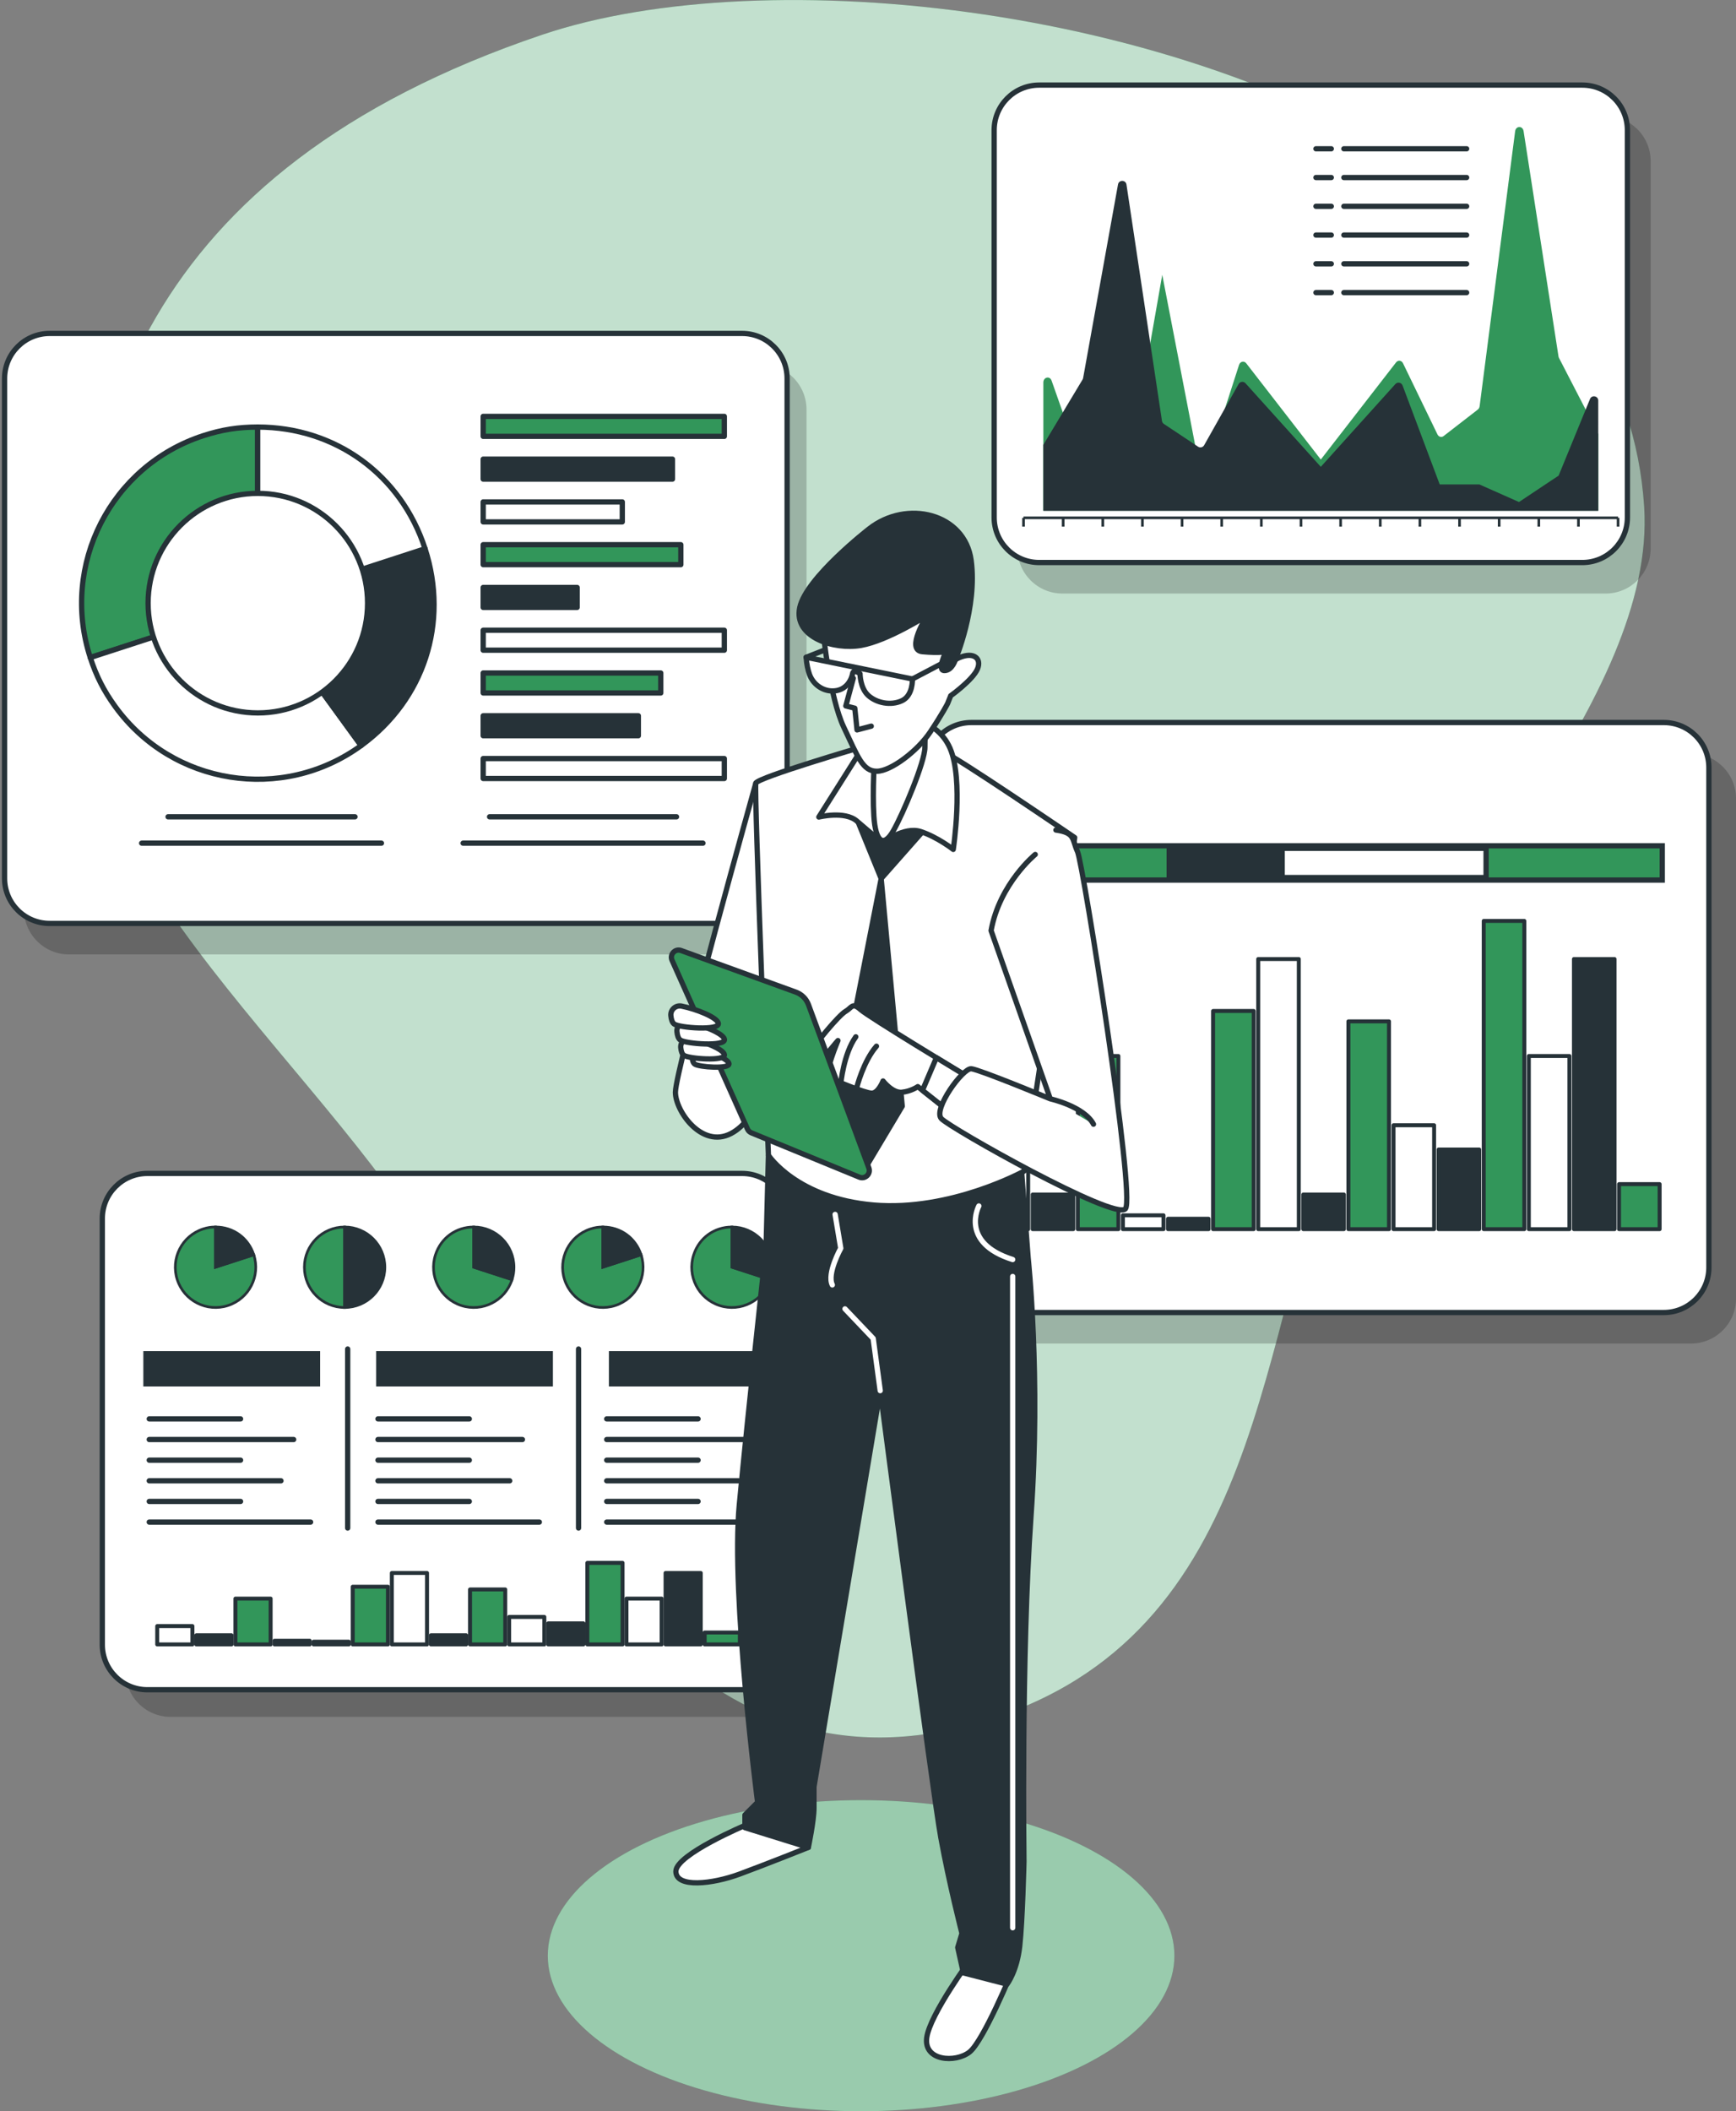
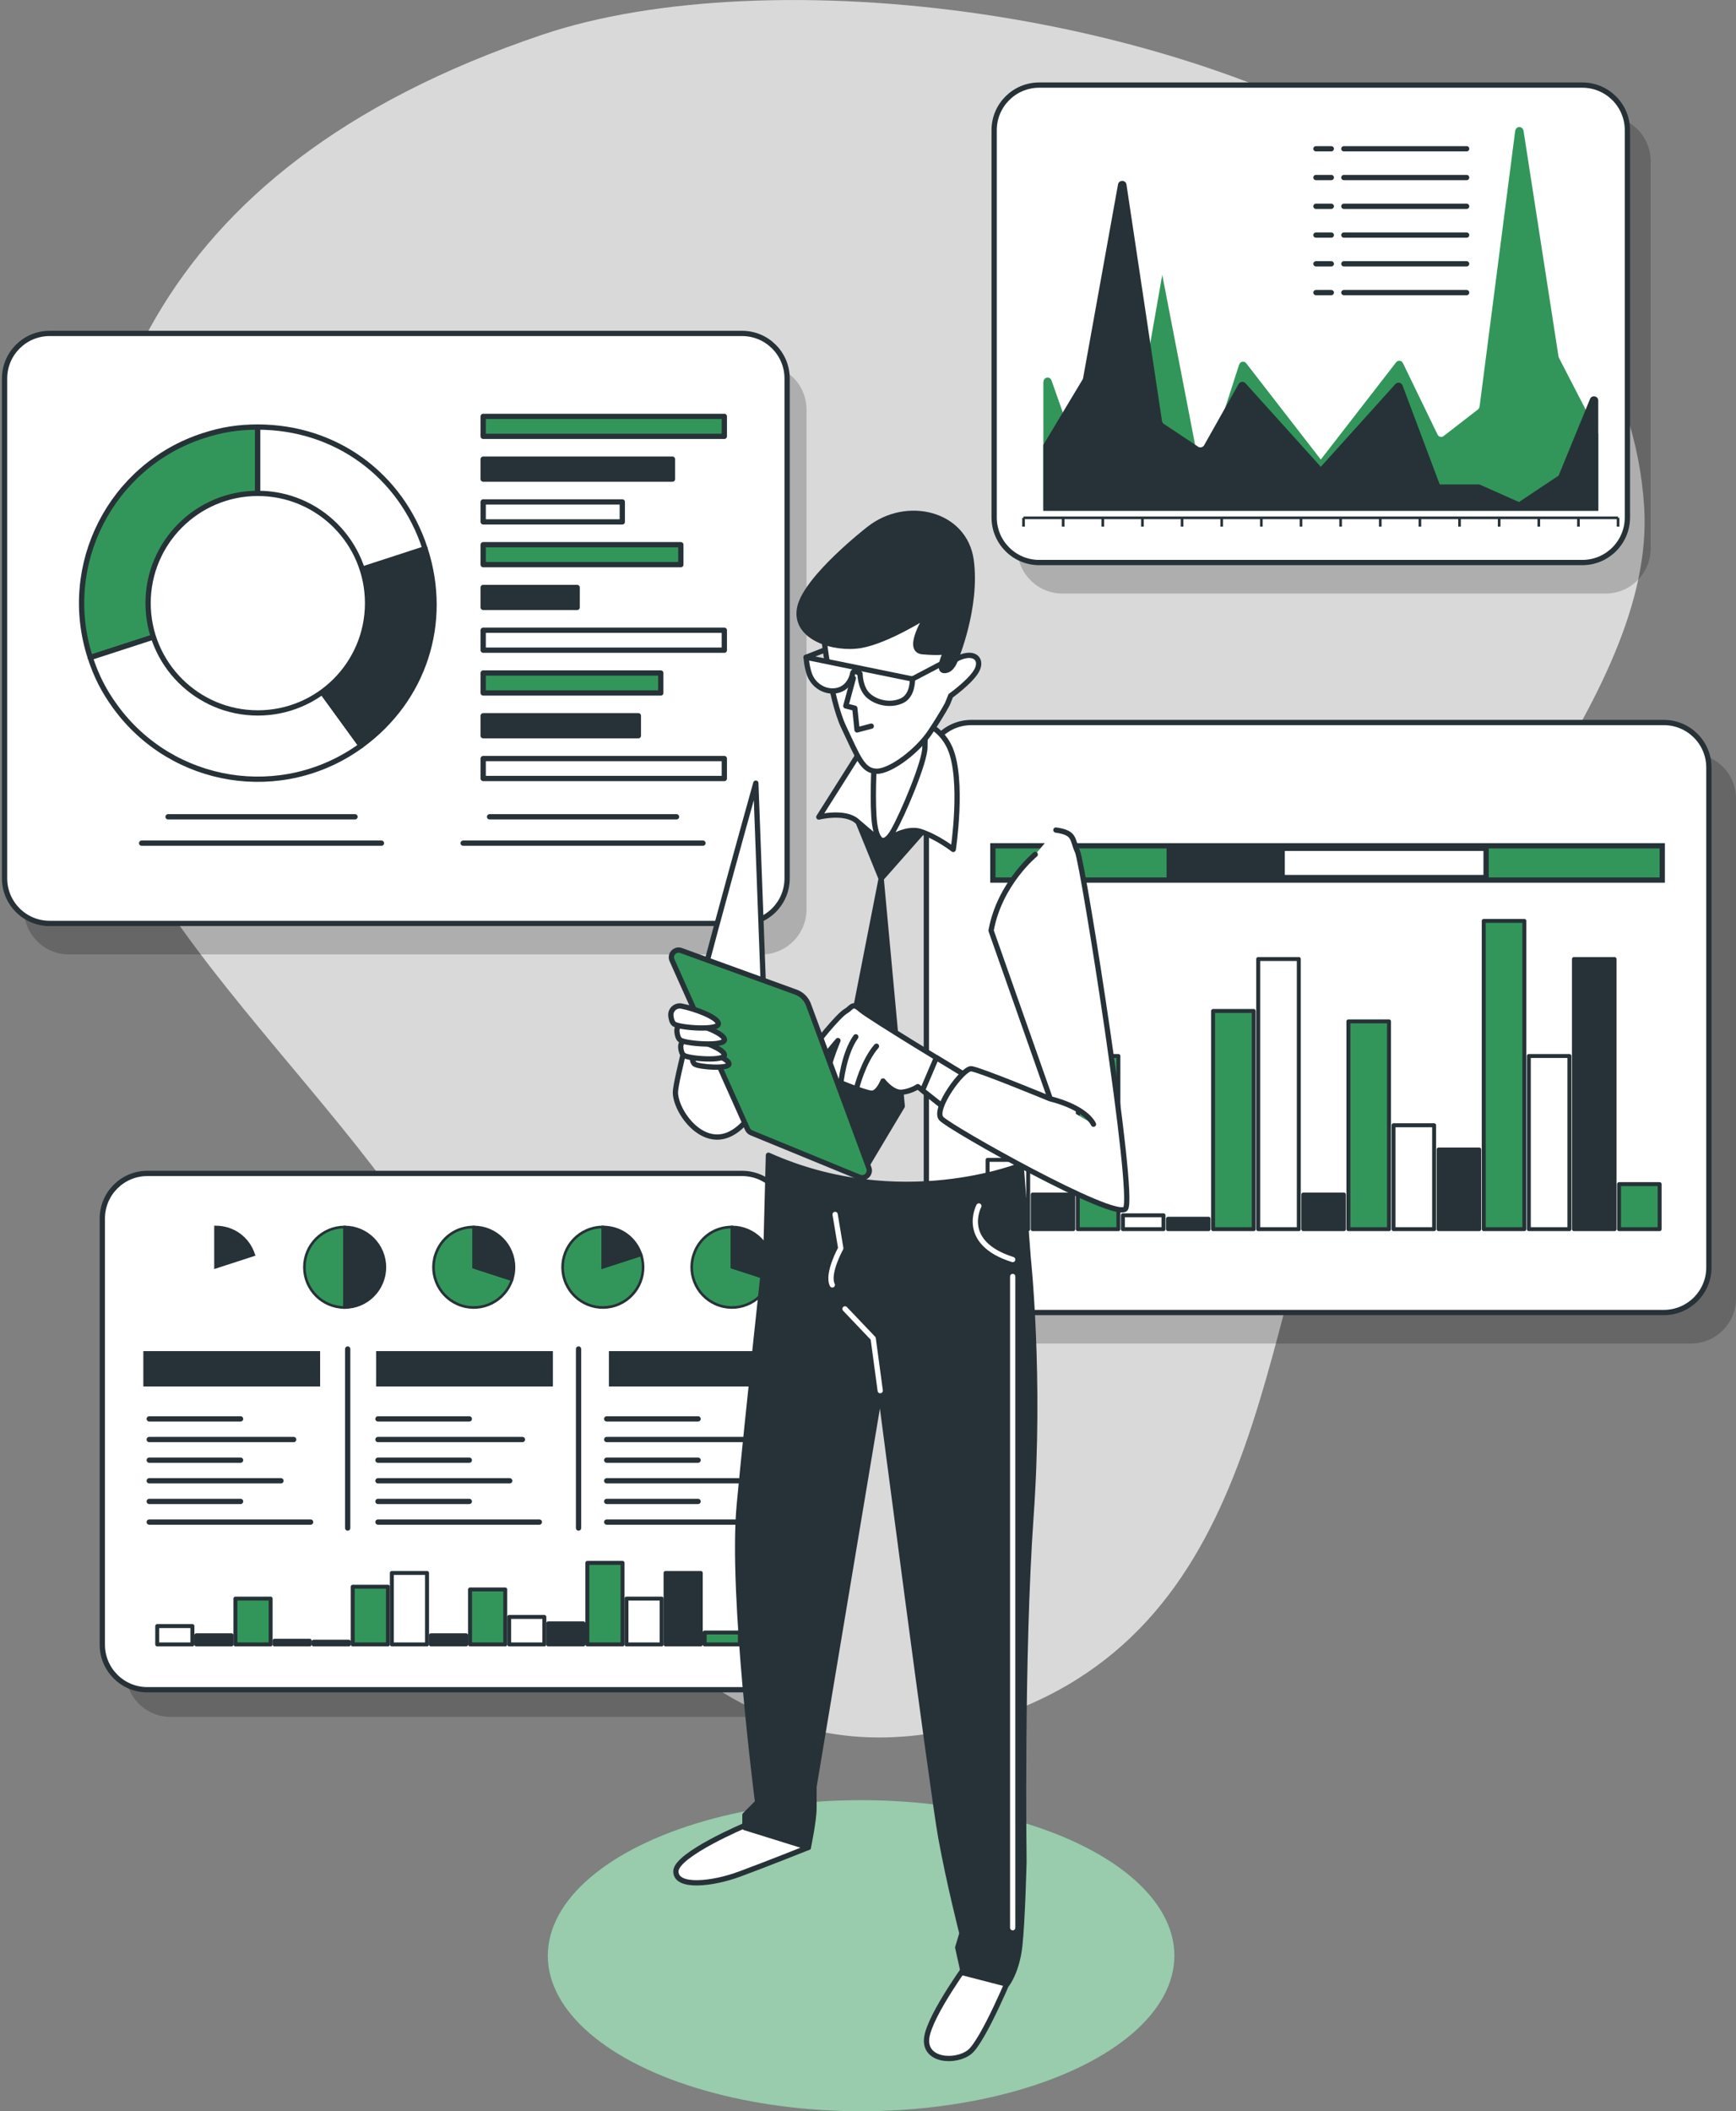
<svg xmlns="http://www.w3.org/2000/svg" id="SvgjsSvg2296" version="1.1" viewBox="48.46 27.41 189.71 230.64">
  <rect x="48.46" y="27.41" width="189.71" height="230.64" fill="#808080" stroke="none" />
  <defs id="SvgjsDefs2297" />
  <g id="SvgjsG2298">
    <svg enable-background="new 0 0 500 500" viewBox="0 0 500 500" width="288" height="288">
-       <path fill="#32965a" d="M358.816,83.035c-47.757-34.332-129.284-43.201-171.788-28.867    c-76.732,25.877-89.05,76.172-88.196,121.133c0.854,44.96,58.454,83.567,73.793,122.87c15.339,39.303,43.477,92.127,97.804,75.945    c54.327-16.181,51.999-74.677,68.459-114.179c16.46-39.502,59.508-80.004,57.176-116.262    C394.435,118.358,379.924,98.21,358.816,83.035z" class="colorc6ff00 svgShape" />
      <path fill="#ffffff" d="M358.816,83.035c-47.757-34.332-129.284-43.201-171.788-28.867    c-76.732,25.877-89.05,76.172-88.196,121.133c0.854,44.96,58.454,83.567,73.793,122.87c15.339,39.303,43.477,92.127,97.804,75.945    c54.327-16.181,51.999-74.677,68.459-114.179c16.46-39.502,59.508-80.004,57.176-116.262    C394.435,118.358,379.924,98.21,358.816,83.035z" opacity=".7" class="colorfff svgShape" />
      <path d="M228.596,228.606H97.226c-4.721,0-8.548-3.827-8.548-8.548v-94.802c0-4.721,3.827-8.548,8.548-8.548    h131.37c4.721,0,8.548,3.827,8.548,8.548v94.802C237.144,224.779,233.317,228.606,228.596,228.606z" opacity=".2" />
      <path fill="#ffffff" stroke="#263238" stroke-linecap="round" stroke-linejoin="round" stroke-miterlimit="10" d="M224.918,222.722    H93.548c-4.721,0-8.548-3.827-8.548-8.548v-94.802c0-4.721,3.827-8.548,8.548-8.548h131.37c4.721,0,8.548,3.827,8.548,8.548    v94.802C233.466,218.895,229.639,222.722,224.918,222.722z" class="colorfff svgShape colorStroke263238 svgStroke" />
      <path fill="#32965a" stroke="#263238" stroke-linecap="round" stroke-linejoin="round" stroke-miterlimit="10" d="        M133.016,161.978l-31.76,10.319c-5.699-17.541,3.9-36.38,21.441-42.08c3.508-1.14,6.631-1.634,10.319-1.634V161.978z" class="colorc6ff00 svgShape colorStroke263238 svgStroke" />
      <path fill="#ffffff" stroke="#263238" stroke-linecap="round" stroke-linejoin="round" stroke-miterlimit="10" d="        M133.016,161.978l19.629,27.017c-14.921,10.841-35.805,7.533-46.646-7.388c-2.168-2.984-3.604-5.801-4.743-9.309        L133.016,161.978z" class="colorfff svgShape colorStroke263238 svgStroke" />
      <path fill="#263238" stroke="#263238" stroke-linecap="round" stroke-linejoin="round" stroke-miterlimit="10" d="        M133.016,161.978l31.76-10.32c4.559,14.033-0.195,28.664-12.131,37.336L133.016,161.978z" class="color263238 svgShape colorStroke263238 svgStroke" />
      <path fill="#ffffff" stroke="#263238" stroke-linecap="round" stroke-linejoin="round" stroke-miterlimit="10" d="        M133.016,161.978v-33.395c14.755,0,27.201,9.043,31.76,23.075L133.016,161.978z" class="colorfff svgShape colorStroke263238 svgStroke" />
      <circle cx="133.048" cy="161.979" r="20.82" fill="#ffffff" stroke="#263238" stroke-linecap="round" stroke-linejoin="round" stroke-miterlimit="10" class="colorfff svgShape colorStroke263238 svgStroke" />
      <g>
        <rect width="45.749" height="3.785" x="175.804" y="126.558" fill="#32965a" stroke="#263238" stroke-linecap="round" stroke-linejoin="round" stroke-miterlimit="10" class="colorc6ff00 svgShape colorStroke263238 svgStroke" />
        <rect width="35.911" height="3.785" x="175.804" y="134.669" fill="#263238" stroke="#263238" stroke-linecap="round" stroke-linejoin="round" stroke-miterlimit="10" class="color263238 svgShape colorStroke263238 svgStroke" />
        <rect width="26.391" height="3.785" x="175.804" y="142.781" fill="#ffffff" stroke="#263238" stroke-linecap="round" stroke-linejoin="round" stroke-miterlimit="10" class="colorfff svgShape colorStroke263238 svgStroke" />
        <rect width="37.498" height="3.785" x="175.804" y="150.893" fill="#32965a" stroke="#263238" stroke-linecap="round" stroke-linejoin="round" stroke-miterlimit="10" class="colorc6ff00 svgShape colorStroke263238 svgStroke" />
        <rect width="17.823" height="3.785" x="175.804" y="159.004" fill="#263238" stroke="#263238" stroke-linecap="round" stroke-linejoin="round" stroke-miterlimit="10" class="color263238 svgShape colorStroke263238 svgStroke" />
        <rect width="45.749" height="3.786" x="175.804" y="167.116" fill="#ffffff" stroke="#263238" stroke-linecap="round" stroke-linejoin="round" stroke-miterlimit="10" class="colorfff svgShape colorStroke263238 svgStroke" />
        <rect width="33.69" height="3.786" x="175.804" y="175.227" fill="#32965a" stroke="#263238" stroke-linecap="round" stroke-linejoin="round" stroke-miterlimit="10" class="colorc6ff00 svgShape colorStroke263238 svgStroke" />
        <rect width="29.44" height="3.785" x="175.804" y="183.339" fill="#263238" stroke="#263238" stroke-linecap="round" stroke-linejoin="round" stroke-miterlimit="10" class="color263238 svgShape colorStroke263238 svgStroke" />
        <rect width="45.749" height="3.785" x="175.804" y="191.451" fill="#ffffff" stroke="#263238" stroke-linecap="round" stroke-linejoin="round" stroke-miterlimit="10" class="colorfff svgShape colorStroke263238 svgStroke" />
      </g>
      <g>
        <line x1="116.016" x2="151.484" y1="202.5" y2="202.5" fill="none" stroke="#263238" stroke-linecap="round" stroke-linejoin="round" stroke-miterlimit="10" class="colorStroke263238 svgStroke" />
        <line x1="111" x2="156.5" y1="207.5" y2="207.5" fill="none" stroke="#263238" stroke-linecap="round" stroke-linejoin="round" stroke-miterlimit="10" class="colorStroke263238 svgStroke" />
      </g>
      <g>
        <line x1="177.016" x2="212.484" y1="202.5" y2="202.5" fill="none" stroke="#263238" stroke-linecap="round" stroke-linejoin="round" stroke-miterlimit="10" class="colorStroke263238 svgStroke" />
        <line x1="172" x2="217.5" y1="207.5" y2="207.5" fill="none" stroke="#263238" stroke-linecap="round" stroke-linejoin="round" stroke-miterlimit="10" class="colorStroke263238 svgStroke" />
      </g>
      <g>
        <path d="M229.331,373.207H116.504c-4.721,0-8.548-3.827-8.548-8.548v-80.826    c0-4.721,3.827-8.548,8.548-8.548h112.827c4.721,0,8.548,3.827,8.548,8.548v80.826    C237.879,369.38,234.052,373.207,229.331,373.207z" opacity=".2" />
        <path fill="#ffffff" stroke="#263238" stroke-linecap="round" stroke-linejoin="round" stroke-miterlimit="10" d="M224.918,368.059    H112.091c-4.721,0-8.548-3.827-8.548-8.548v-80.826c0-4.721,3.827-8.548,8.548-8.548h112.827c4.721,0,8.548,3.827,8.548,8.548    v80.826C233.466,364.232,229.639,368.059,224.918,368.059z" class="colorfff svgShape colorStroke263238 svgStroke" />
        <line x1="112.444" x2="129.774" y1="316.692" y2="316.692" fill="none" stroke="#263238" stroke-linecap="round" stroke-linejoin="round" stroke-miterlimit="10" class="colorStroke263238 svgStroke" />
        <line x1="112.444" x2="139.849" y1="320.605" y2="320.605" fill="none" stroke="#263238" stroke-linecap="round" stroke-linejoin="round" stroke-miterlimit="10" class="colorStroke263238 svgStroke" />
        <line x1="112.444" x2="129.774" y1="324.519" y2="324.519" fill="none" stroke="#263238" stroke-linecap="round" stroke-linejoin="round" stroke-miterlimit="10" class="colorStroke263238 svgStroke" />
        <line x1="112.444" x2="137.438" y1="328.432" y2="328.432" fill="none" stroke="#263238" stroke-linecap="round" stroke-linejoin="round" stroke-miterlimit="10" class="colorStroke263238 svgStroke" />
        <line x1="112.444" x2="129.774" y1="332.345" y2="332.345" fill="none" stroke="#263238" stroke-linecap="round" stroke-linejoin="round" stroke-miterlimit="10" class="colorStroke263238 svgStroke" />
        <line x1="112.444" x2="143.063" y1="336.259" y2="336.259" fill="none" stroke="#263238" stroke-linecap="round" stroke-linejoin="round" stroke-miterlimit="10" class="colorStroke263238 svgStroke" />
        <line x1="155.841" x2="173.172" y1="316.692" y2="316.692" fill="none" stroke="#263238" stroke-linecap="round" stroke-linejoin="round" stroke-miterlimit="10" class="colorStroke263238 svgStroke" />
        <line x1="155.841" x2="183.247" y1="320.605" y2="320.605" fill="none" stroke="#263238" stroke-linecap="round" stroke-linejoin="round" stroke-miterlimit="10" class="colorStroke263238 svgStroke" />
        <line x1="155.841" x2="173.172" y1="324.519" y2="324.519" fill="none" stroke="#263238" stroke-linecap="round" stroke-linejoin="round" stroke-miterlimit="10" class="colorStroke263238 svgStroke" />
        <line x1="155.841" x2="180.836" y1="328.432" y2="328.432" fill="none" stroke="#263238" stroke-linecap="round" stroke-linejoin="round" stroke-miterlimit="10" class="colorStroke263238 svgStroke" />
        <line x1="155.841" x2="173.172" y1="332.345" y2="332.345" fill="none" stroke="#263238" stroke-linecap="round" stroke-linejoin="round" stroke-miterlimit="10" class="colorStroke263238 svgStroke" />
        <line x1="155.841" x2="186.461" y1="336.259" y2="336.259" fill="none" stroke="#263238" stroke-linecap="round" stroke-linejoin="round" stroke-miterlimit="10" class="colorStroke263238 svgStroke" />
        <g>
          <line x1="199.239" x2="216.569" y1="316.692" y2="316.692" fill="none" stroke="#263238" stroke-linecap="round" stroke-linejoin="round" stroke-miterlimit="10" class="colorStroke263238 svgStroke" />
          <line x1="199.239" x2="226.645" y1="320.605" y2="320.605" fill="none" stroke="#263238" stroke-linecap="round" stroke-linejoin="round" stroke-miterlimit="10" class="colorStroke263238 svgStroke" />
          <line x1="199.239" x2="216.569" y1="324.519" y2="324.519" fill="none" stroke="#263238" stroke-linecap="round" stroke-linejoin="round" stroke-miterlimit="10" class="colorStroke263238 svgStroke" />
          <line x1="199.239" x2="224.233" y1="328.432" y2="328.432" fill="none" stroke="#263238" stroke-linecap="round" stroke-linejoin="round" stroke-miterlimit="10" class="colorStroke263238 svgStroke" />
          <line x1="199.239" x2="216.569" y1="332.345" y2="332.345" fill="none" stroke="#263238" stroke-linecap="round" stroke-linejoin="round" stroke-miterlimit="10" class="colorStroke263238 svgStroke" />
          <line x1="199.239" x2="229.859" y1="336.259" y2="336.259" fill="none" stroke="#263238" stroke-linecap="round" stroke-linejoin="round" stroke-miterlimit="10" class="colorStroke263238 svgStroke" />
        </g>
        <rect width="33.542" height="6.708" x="111.326" y="303.835" fill="#263238" class="color263238 svgShape" />
        <rect width="33.542" height="6.708" x="155.489" y="303.835" fill="#263238" class="color263238 svgShape" />
        <rect width="33.542" height="6.708" x="199.653" y="303.835" fill="#263238" class="color263238 svgShape" />
        <line x1="150.095" x2="150.095" y1="303.438" y2="337.392" fill="none" stroke="#263238" stroke-linecap="round" stroke-linejoin="round" stroke-miterlimit="10" class="colorStroke263238 svgStroke" />
        <line x1="193.895" x2="193.895" y1="303.438" y2="337.392" fill="none" stroke="#263238" stroke-linecap="round" stroke-linejoin="round" stroke-miterlimit="10" class="colorStroke263238 svgStroke" />
        <g>
-           <path fill="#32965a" stroke="#263238" stroke-miterlimit="10" stroke-width=".5" d="M125.022,287.93l7.26-2.359       c1.303,4.01-0.891,8.316-4.901,9.619c-4.009,1.303-8.316-0.892-9.619-4.901c-1.303-4.01,0.891-8.316,4.901-9.619       c0.802-0.26,1.516-0.374,2.359-0.374V287.93z" class="colorc6ff00 svgShape colorStroke263238 svgStroke" />
          <path fill="#263238" stroke="#263238" stroke-miterlimit="10" stroke-width=".5" d="M125.022,287.93v-7.634       c3.373,0,6.218,2.067,7.26,5.275L125.022,287.93z" class="color263238 svgShape colorStroke263238 svgStroke" />
        </g>
        <g>
          <path fill="#32965a" stroke="#263238" stroke-miterlimit="10" stroke-width=".5" d="M198.505,287.93l7.26-2.359       c1.303,4.01-0.891,8.316-4.901,9.619s-8.316-0.892-9.619-4.901c-1.303-4.01,0.891-8.316,4.901-9.619       c0.802-0.26,1.516-0.374,2.359-0.374V287.93z" class="colorc6ff00 svgShape colorStroke263238 svgStroke" />
          <path fill="#263238" stroke="#263238" stroke-miterlimit="10" stroke-width=".5" d="M198.505,287.93v-7.634       c3.373,0,6.218,2.067,7.26,5.275L198.505,287.93z" class="color263238 svgShape colorStroke263238 svgStroke" />
        </g>
        <g>
          <path fill="#32965a" stroke="#263238" stroke-miterlimit="10" stroke-width=".5" d="M149.516,287.93v7.633       c-4.216,0-7.634-3.418-7.634-7.633c0-4.216,3.418-7.634,7.634-7.634l0,0V287.93z" class="colorc6ff00 svgShape colorStroke263238 svgStroke" />
          <path fill="#263238" stroke="#263238" stroke-miterlimit="10" stroke-width=".5" d="M149.516,287.93v-7.634       c4.216,0,7.633,3.418,7.633,7.634c0,4.216-3.418,7.633-7.633,7.633l0,0V287.93z" class="color263238 svgShape colorStroke263238 svgStroke" />
        </g>
        <g>
          <path fill="#32965a" stroke="#263238" stroke-miterlimit="10" stroke-width=".5" d="M174.011,287.93l7.26,2.359       c-1.303,4.009-5.609,6.204-9.619,4.901c-4.01-1.303-6.204-5.609-4.901-9.619c1.042-3.208,3.887-5.275,7.26-5.275V287.93z" class="colorc6ff00 svgShape colorStroke263238 svgStroke" />
          <path fill="#263238" stroke="#263238" stroke-miterlimit="10" stroke-width=".5" d="M174.011,287.93v-7.634       c4.216,0,7.634,3.418,7.634,7.634c0,0.843-0.113,1.557-0.374,2.359L174.011,287.93z" class="color263238 svgShape colorStroke263238 svgStroke" />
        </g>
        <g>
          <path fill="#32965a" stroke="#263238" stroke-miterlimit="10" stroke-width=".5" d="M223,287.93l7.26,2.359       c-1.303,4.009-5.609,6.204-9.619,4.901s-6.204-5.609-4.901-9.619c1.042-3.208,3.887-5.275,7.26-5.275V287.93z" class="colorc6ff00 svgShape colorStroke263238 svgStroke" />
          <path fill="#263238" stroke="#263238" stroke-miterlimit="10" stroke-width=".5" d="M223,287.93v-7.634       c4.216,0,7.634,3.418,7.634,7.634c0,0.843-0.113,1.557-0.374,2.359L223,287.93z" class="color263238 svgShape colorStroke263238 svgStroke" />
        </g>
        <g>
          <rect width="6.677" height="2.259" x="217.823" y="357.205" fill="#32965a" stroke="#263238" stroke-linecap="round" stroke-linejoin="round" stroke-miterlimit="10" stroke-width=".75" class="colorc6ff00 svgShape colorStroke263238 svgStroke" />
          <rect width="6.677" height="13.552" x="210.404" y="345.911" fill="#263238" stroke="#263238" stroke-linecap="round" stroke-linejoin="round" stroke-miterlimit="10" stroke-width=".75" class="color263238 svgShape colorStroke263238 svgStroke" />
          <rect width="6.677" height="8.688" x="202.986" y="350.776" fill="#ffffff" stroke="#263238" stroke-linecap="round" stroke-linejoin="round" stroke-miterlimit="10" stroke-width=".75" class="colorfff svgShape colorStroke263238 svgStroke" />
          <rect width="6.677" height="15.464" x="195.567" y="344" fill="#32965a" stroke="#263238" stroke-linecap="round" stroke-linejoin="round" stroke-miterlimit="10" stroke-width=".75" class="colorc6ff00 svgShape colorStroke263238 svgStroke" />
          <rect width="6.677" height="3.996" x="188.148" y="355.467" fill="#263238" stroke="#263238" stroke-linecap="round" stroke-linejoin="round" stroke-miterlimit="10" stroke-width=".75" class="color263238 svgShape colorStroke263238 svgStroke" />
          <rect width="6.677" height="5.213" x="180.73" y="354.251" fill="#ffffff" stroke="#263238" stroke-linecap="round" stroke-linejoin="round" stroke-miterlimit="10" stroke-width=".75" class="colorfff svgShape colorStroke263238 svgStroke" />
          <rect width="6.677" height="10.425" x="173.311" y="349.039" fill="#32965a" stroke="#263238" stroke-linecap="round" stroke-linejoin="round" stroke-miterlimit="10" stroke-width=".75" class="colorc6ff00 svgShape colorStroke263238 svgStroke" />
          <rect width="6.677" height="1.737" x="165.892" y="357.726" fill="#263238" stroke="#263238" stroke-linecap="round" stroke-linejoin="round" stroke-miterlimit="10" stroke-width=".75" class="color263238 svgShape colorStroke263238 svgStroke" />
          <rect width="6.677" height="13.552" x="158.473" y="345.911" fill="#ffffff" stroke="#263238" stroke-linecap="round" stroke-linejoin="round" stroke-miterlimit="10" stroke-width=".75" class="colorfff svgShape colorStroke263238 svgStroke" />
          <rect width="6.677" height="10.946" x="151.055" y="348.517" fill="#32965a" stroke="#263238" stroke-linecap="round" stroke-linejoin="round" stroke-miterlimit="10" stroke-width=".75" class="colorc6ff00 svgShape colorStroke263238 svgStroke" />
          <rect width="6.677" height=".521" x="143.636" y="358.943" fill="#263238" stroke="#263238" stroke-linecap="round" stroke-linejoin="round" stroke-miterlimit="10" stroke-width=".75" class="color263238 svgShape colorStroke263238 svgStroke" />
          <rect width="6.677" height=".695" x="136.217" y="358.769" fill="#ffffff" stroke="#263238" stroke-linecap="round" stroke-linejoin="round" stroke-miterlimit="10" stroke-width=".75" class="colorfff svgShape colorStroke263238 svgStroke" />
          <rect width="6.677" height="8.688" x="128.799" y="350.776" fill="#32965a" stroke="#263238" stroke-linecap="round" stroke-linejoin="round" stroke-miterlimit="10" stroke-width=".75" class="colorc6ff00 svgShape colorStroke263238 svgStroke" />
          <rect width="6.677" height="1.737" x="121.38" y="357.726" fill="#263238" stroke="#263238" stroke-linecap="round" stroke-linejoin="round" stroke-miterlimit="10" stroke-width=".75" class="color263238 svgShape colorStroke263238 svgStroke" />
          <rect width="6.677" height="3.475" x="113.961" y="355.989" fill="#ffffff" stroke="#263238" stroke-linecap="round" stroke-linejoin="round" stroke-miterlimit="10" stroke-width=".75" class="colorfff svgShape colorStroke263238 svgStroke" />
        </g>
      </g>
      <g>
        <path d="M404.946,302.399h-131.37c-4.721,0-8.548-3.827-8.548-8.548v-94.802    c0-4.721,3.827-8.548,8.548-8.548h131.37c4.721,0,8.548,3.827,8.548,8.548v94.802    C413.494,298.572,409.667,302.399,404.946,302.399z" opacity=".2" />
        <path fill="#ffffff" stroke="#263238" stroke-linecap="round" stroke-linejoin="round" stroke-miterlimit="10" d="M399.798,296.516    h-131.37c-4.721,0-8.548-3.827-8.548-8.548v-94.802c0-4.721,3.827-8.548,8.548-8.548h131.37c4.721,0,8.548,3.827,8.548,8.548    v94.802C408.346,292.689,404.519,296.516,399.798,296.516z" class="colorfff svgShape colorStroke263238 svgStroke" />
        <rect width="7.701" height="8.538" x="391.299" y="272.167" fill="#32965a" stroke="#263238" stroke-linecap="round" stroke-linejoin="round" stroke-miterlimit="10" stroke-width=".75" class="colorc6ff00 svgShape colorStroke263238 svgStroke" />
        <rect width="7.701" height="51.231" x="382.742" y="229.475" fill="#263238" stroke="#263238" stroke-linecap="round" stroke-linejoin="round" stroke-miterlimit="10" stroke-width=".75" class="color263238 svgShape colorStroke263238 svgStroke" />
        <rect width="7.701" height="32.84" x="374.185" y="247.865" fill="#ffffff" stroke="#263238" stroke-linecap="round" stroke-linejoin="round" stroke-miterlimit="10" stroke-width=".75" class="colorfff svgShape colorStroke263238 svgStroke" />
        <rect width="7.701" height="58.455" x="365.628" y="222.25" fill="#32965a" stroke="#263238" stroke-linecap="round" stroke-linejoin="round" stroke-miterlimit="10" stroke-width=".75" class="colorc6ff00 svgShape colorStroke263238 svgStroke" />
        <rect width="7.701" height="15.106" x="357.07" y="265.599" fill="#263238" stroke="#263238" stroke-linecap="round" stroke-linejoin="round" stroke-miterlimit="10" stroke-width=".75" class="color263238 svgShape colorStroke263238 svgStroke" />
        <rect width="7.701" height="19.704" x="348.513" y="261.001" fill="#ffffff" stroke="#263238" stroke-linecap="round" stroke-linejoin="round" stroke-miterlimit="10" stroke-width=".75" class="colorfff svgShape colorStroke263238 svgStroke" />
        <rect width="7.701" height="39.408" x="339.956" y="241.297" fill="#32965a" stroke="#263238" stroke-linecap="round" stroke-linejoin="round" stroke-miterlimit="10" stroke-width=".75" class="colorc6ff00 svgShape colorStroke263238 svgStroke" />
        <rect width="7.701" height="6.568" x="331.399" y="274.137" fill="#263238" stroke="#263238" stroke-linecap="round" stroke-linejoin="round" stroke-miterlimit="10" stroke-width=".75" class="color263238 svgShape colorStroke263238 svgStroke" />
        <rect width="7.701" height="51.231" x="322.842" y="229.475" fill="#ffffff" stroke="#263238" stroke-linecap="round" stroke-linejoin="round" stroke-miterlimit="10" stroke-width=".75" class="colorfff svgShape colorStroke263238 svgStroke" />
        <rect width="7.701" height="41.379" x="314.285" y="239.327" fill="#32965a" stroke="#263238" stroke-linecap="round" stroke-linejoin="round" stroke-miterlimit="10" stroke-width=".75" class="colorc6ff00 svgShape colorStroke263238 svgStroke" />
        <rect width="7.701" height="1.97" x="305.728" y="278.735" fill="#263238" stroke="#263238" stroke-linecap="round" stroke-linejoin="round" stroke-miterlimit="10" stroke-width=".75" class="color263238 svgShape colorStroke263238 svgStroke" />
        <rect width="7.701" height="2.627" x="297.171" y="278.078" fill="#ffffff" stroke="#263238" stroke-linecap="round" stroke-linejoin="round" stroke-miterlimit="10" stroke-width=".75" class="colorfff svgShape colorStroke263238 svgStroke" />
        <rect width="7.701" height="32.84" x="288.614" y="247.865" fill="#32965a" stroke="#263238" stroke-linecap="round" stroke-linejoin="round" stroke-miterlimit="10" stroke-width=".75" class="colorc6ff00 svgShape colorStroke263238 svgStroke" />
        <rect width="7.701" height="6.568" x="280.057" y="274.137" fill="#263238" stroke="#263238" stroke-linecap="round" stroke-linejoin="round" stroke-miterlimit="10" stroke-width=".75" class="color263238 svgShape colorStroke263238 svgStroke" />
        <rect width="7.701" height="13.136" x="271.5" y="267.569" fill="#ffffff" stroke="#263238" stroke-linecap="round" stroke-linejoin="round" stroke-miterlimit="10" stroke-width=".75" class="colorfff svgShape colorStroke263238 svgStroke" />
        <g>
          <rect width="127" height="6.5" x="272.5" y="207.997" fill="#32965a" stroke="#263238" stroke-miterlimit="10" class="colorc6ff00 svgShape colorStroke263238 svgStroke" />
          <rect width="20.595" height="5.548" x="305.958" y="208.473" fill="#263238" stroke="#263238" stroke-miterlimit="10" class="color263238 svgShape colorStroke263238 svgStroke" />
          <rect width="38.686" height="5.548" x="327.389" y="208.473" fill="#ffffff" stroke="#263238" stroke-miterlimit="10" class="colorfff svgShape colorStroke263238 svgStroke" />
        </g>
      </g>
      <g>
        <path d="M388.751,160.16H285.705c-4.721,0-8.548-3.827-8.548-8.548V78.157c0-4.721,3.827-8.548,8.548-8.548    h103.047c4.721,0,8.548,3.827,8.548,8.548v73.455C397.299,156.333,393.472,160.16,388.751,160.16z" opacity=".2" />
        <path fill="#ffffff" stroke="#263238" stroke-linecap="round" stroke-linejoin="round" stroke-miterlimit="10" d="M384.338,154.276    H281.292c-4.721,0-8.548-3.827-8.548-8.548V72.273c0-4.721,3.827-8.548,8.548-8.548h103.046c4.721,0,8.548,3.827,8.548,8.548    v73.455C392.887,150.449,389.059,154.276,384.338,154.276z" class="colorfff svgShape colorStroke263238 svgStroke" />
        <line x1="278.317" x2="391.117" y1="145.799" y2="145.799" fill="none" stroke="#263238" stroke-miterlimit="10" stroke-width=".5" class="colorStroke263238 svgStroke" />
        <line x1="278.317" x2="278.317" y1="145.799" y2="147.468" fill="none" stroke="#263238" stroke-miterlimit="10" stroke-width=".5" class="colorStroke263238 svgStroke" />
        <line x1="285.837" x2="285.837" y1="145.799" y2="147.468" fill="none" stroke="#263238" stroke-miterlimit="10" stroke-width=".5" class="colorStroke263238 svgStroke" />
        <line x1="293.357" x2="293.357" y1="145.799" y2="147.468" fill="none" stroke="#263238" stroke-miterlimit="10" stroke-width=".5" class="colorStroke263238 svgStroke" />
        <line x1="300.877" x2="300.877" y1="145.799" y2="147.468" fill="none" stroke="#263238" stroke-miterlimit="10" stroke-width=".5" class="colorStroke263238 svgStroke" />
        <line x1="308.397" x2="308.397" y1="145.799" y2="147.468" fill="none" stroke="#263238" stroke-miterlimit="10" stroke-width=".5" class="colorStroke263238 svgStroke" />
        <line x1="315.917" x2="315.917" y1="145.799" y2="147.468" fill="none" stroke="#263238" stroke-miterlimit="10" stroke-width=".5" class="colorStroke263238 svgStroke" />
        <line x1="323.437" x2="323.437" y1="145.799" y2="147.468" fill="none" stroke="#263238" stroke-miterlimit="10" stroke-width=".5" class="colorStroke263238 svgStroke" />
        <line x1="330.957" x2="330.957" y1="145.799" y2="147.468" fill="none" stroke="#263238" stroke-miterlimit="10" stroke-width=".5" class="colorStroke263238 svgStroke" />
        <line x1="338.477" x2="338.477" y1="145.799" y2="147.468" fill="none" stroke="#263238" stroke-miterlimit="10" stroke-width=".5" class="colorStroke263238 svgStroke" />
        <line x1="345.997" x2="345.997" y1="145.799" y2="147.468" fill="none" stroke="#263238" stroke-miterlimit="10" stroke-width=".5" class="colorStroke263238 svgStroke" />
        <line x1="353.517" x2="353.517" y1="145.799" y2="147.468" fill="none" stroke="#263238" stroke-miterlimit="10" stroke-width=".5" class="colorStroke263238 svgStroke" />
        <line x1="361.037" x2="361.037" y1="145.799" y2="147.468" fill="none" stroke="#263238" stroke-miterlimit="10" stroke-width=".5" class="colorStroke263238 svgStroke" />
        <line x1="368.557" x2="368.557" y1="145.799" y2="147.468" fill="none" stroke="#263238" stroke-miterlimit="10" stroke-width=".5" class="colorStroke263238 svgStroke" />
        <line x1="376.077" x2="376.077" y1="145.799" y2="147.468" fill="none" stroke="#263238" stroke-miterlimit="10" stroke-width=".5" class="colorStroke263238 svgStroke" />
        <line x1="383.597" x2="383.597" y1="145.799" y2="147.468" fill="none" stroke="#263238" stroke-miterlimit="10" stroke-width=".5" class="colorStroke263238 svgStroke" />
        <line x1="391.117" x2="391.117" y1="145.799" y2="147.468" fill="none" stroke="#263238" stroke-miterlimit="10" stroke-width=".5" class="colorStroke263238 svgStroke" />
        <g>
          <path fill="#32965a" d="M282.077,144.444h105.28v-14.553l-7.443-14.404c-0.051-0.098-0.086-0.206-0.103-0.319      l-6.621-42.709c-0.163-1.052-1.467-1.03-1.604,0.027l-6.736,52.14c-0.034,0.264-0.162,0.498-0.353,0.646l-6.491,5.025      c-0.393,0.305-0.926,0.156-1.158-0.323l-6.535-13.491c-0.273-0.563-0.94-0.649-1.312-0.169l-6.763,8.725l-7.52,9.702      l-7.52-9.702l-6.625-8.548c-0.408-0.526-1.15-0.363-1.365,0.3l-7.05,21.83l-7.52-38.908l-7.52,42.789l-7.52-5.821l-5.955-16.903      c-0.338-0.959-1.565-0.678-1.565,0.358V144.444z" class="colorc6ff00 svgShape" />
        </g>
        <g>
          <path fill="#263238" d="M387.357,144.468h-105.28v-12.515l7.443-12.387c0.051-0.084,0.086-0.177,0.103-0.274      l6.621-36.729c0.163-0.905,1.467-0.886,1.604,0.023l6.736,44.839c0.034,0.227,0.163,0.429,0.353,0.556l6.491,4.321      c0.393,0.262,0.926,0.134,1.158-0.278l6.536-11.602c0.273-0.484,0.94-0.558,1.312-0.145l6.763,7.504l7.52,8.343l7.52-8.343      l6.625-7.351c0.408-0.452,1.15-0.312,1.365,0.258l7.05,18.773h7.52l7.52,3.337l7.52-5.006l5.955-14.536      c0.338-0.825,1.565-0.583,1.565,0.308V144.468z" class="color263238 svgShape" />
        </g>
        <g>
          <line x1="339.09" x2="362.388" y1="75.802" y2="75.802" fill="none" stroke="#263238" stroke-linecap="round" stroke-linejoin="round" stroke-miterlimit="10" class="colorStroke263238 svgStroke" />
          <line x1="339.09" x2="362.388" y1="81.258" y2="81.258" fill="none" stroke="#263238" stroke-linecap="round" stroke-linejoin="round" stroke-miterlimit="10" class="colorStroke263238 svgStroke" />
          <line x1="339.09" x2="362.388" y1="86.713" y2="86.713" fill="none" stroke="#263238" stroke-linecap="round" stroke-linejoin="round" stroke-miterlimit="10" class="colorStroke263238 svgStroke" />
          <line x1="339.09" x2="362.388" y1="92.169" y2="92.169" fill="none" stroke="#263238" stroke-linecap="round" stroke-linejoin="round" stroke-miterlimit="10" class="colorStroke263238 svgStroke" />
          <line x1="339.09" x2="362.388" y1="97.624" y2="97.624" fill="none" stroke="#263238" stroke-linecap="round" stroke-linejoin="round" stroke-miterlimit="10" class="colorStroke263238 svgStroke" />
          <line x1="339.09" x2="362.388" y1="103.079" y2="103.079" fill="none" stroke="#263238" stroke-linecap="round" stroke-linejoin="round" stroke-miterlimit="10" class="colorStroke263238 svgStroke" />
          <g>
            <line x1="333.794" x2="336.707" y1="75.802" y2="75.802" fill="none" stroke="#263238" stroke-linecap="round" stroke-linejoin="round" stroke-miterlimit="10" class="colorStroke263238 svgStroke" />
            <line x1="333.794" x2="336.707" y1="81.258" y2="81.258" fill="none" stroke="#263238" stroke-linecap="round" stroke-linejoin="round" stroke-miterlimit="10" class="colorStroke263238 svgStroke" />
            <line x1="333.794" x2="336.707" y1="86.713" y2="86.713" fill="none" stroke="#263238" stroke-linecap="round" stroke-linejoin="round" stroke-miterlimit="10" class="colorStroke263238 svgStroke" />
            <line x1="333.794" x2="336.707" y1="92.169" y2="92.169" fill="none" stroke="#263238" stroke-linecap="round" stroke-linejoin="round" stroke-miterlimit="10" class="colorStroke263238 svgStroke" />
            <line x1="333.794" x2="336.707" y1="97.624" y2="97.624" fill="none" stroke="#263238" stroke-linecap="round" stroke-linejoin="round" stroke-miterlimit="10" class="colorStroke263238 svgStroke" />
            <line x1="333.794" x2="336.707" y1="103.079" y2="103.079" fill="none" stroke="#263238" stroke-linecap="round" stroke-linejoin="round" stroke-miterlimit="10" class="colorStroke263238 svgStroke" />
          </g>
        </g>
      </g>
      <g>
        <ellipse cx="247.5" cy="418.5" fill="#32965a" rx="59.44" ry="29.5" class="colorc6ff00 svgShape" />
        <ellipse cx="247.5" cy="418.5" fill="#ffffff" opacity=".5" rx="59.44" ry="29.5" class="colorfff svgShape" />
      </g>
      <g>
        <path fill="#ffffff" stroke="#263238" stroke-linecap="round" stroke-linejoin="round" stroke-miterlimit="10" d="M227.528 196.115c0 0-15.255 54.431-15.255 58.626 0 3.565 4.991 10.695 10.516 7.843s6.773-11.764 6.773-11.764L227.528 196.115zM268.35 419.083c0 0-7.807 10.546-8.397 14.973-.59 4.427 5.446 4.8 8.102 2.734 2.656-2.066 8.208-15.568 8.208-15.568L268.35 419.083zM225.73 393.683c0 0-13.368 5.615-13.368 8.823s6.951 2.406 12.031.535 13.101-5.08 13.101-5.08S229.741 392.881 225.73 393.683z" class="colorfff svgShape colorStroke263238 svgStroke" />
        <path fill="#263238" stroke="#263238" stroke-linecap="round" stroke-linejoin="round" stroke-miterlimit="10" d="     M229.919,266.684l-0.446,17.379c0,0-3.476,31.817-5.08,48.928c-1.604,17.111,3.476,56.415,3.476,56.415l-2.406,2.406v2.406     l12.031,3.743c0,0,1.07-5.08,1.07-7.486c0-2.406,0-4.011,0-4.011l12.566-75.13c0,0,9.893,75.932,11.497,84.756     c1.604,8.823,4.01,18.181,4.01,18.181l-0.802,2.674l1.069,4.813l8.288,2.139c0,0,1.871-2.406,2.406-7.219     c0.535-4.813,0.802-16.042,0.802-16.042s-0.535-39.036,1.337-65.505c1.872-26.469-0.535-48.928-0.535-48.928l-1.337-17.646     C277.867,268.555,254.962,277.913,229.919,266.684z" class="color263238 svgShape colorStroke263238 svgStroke" />
        <polyline fill="none" stroke="#fff" stroke-linecap="round" stroke-linejoin="round" stroke-miterlimit="10" points="251.13 311.334 249.793 301.441 244.446 295.827" />
        <path fill="none" stroke="#fff" stroke-linecap="round" stroke-linejoin="round" stroke-miterlimit="10" d="M269.846,276.309      c0,0-3.743,6.952,6.417,10.16" class="colorStrokefff svgStroke" />
        <line x1="276.263" x2="276.263" y1="289.677" y2="413.201" fill="none" stroke="#fff" stroke-linecap="round" stroke-linejoin="round" stroke-miterlimit="10" class="colorStrokefff svgStroke" />
        <path fill="none" stroke="#fff" stroke-linecap="round" stroke-linejoin="round" stroke-miterlimit="10" d="M242.574,277.913      l1.07,6.417c0,0-2.674,4.813-1.604,6.952" class="colorStrokefff svgStroke" />
-         <path fill="#ffffff" stroke="#263238" stroke-linecap="round" stroke-linejoin="round" stroke-miterlimit="10" d="M247.93,189.178    c0,0-20.046,5.868-20.403,6.937c-0.356,1.069,2.391,70.568,2.391,70.568s5.347,8.199,19.964,9.447    c14.616,1.248,28.519-6.417,28.519-6.417l9.625-63.277c0,0-22.994-15.686-24.598-16.042    C261.825,190.038,252.386,187.93,247.93,189.178z" class="colorfff svgShape colorStroke263238 svgStroke" />
        <path fill="#263238" stroke="#263238" stroke-linecap="round" stroke-linejoin="round" stroke-miterlimit="10" d="M246.548,202.544    l4.762,11.676l8.142-9.218c0,0-0.614-5.838-5.991-6.452C248.084,197.935,246.548,202.544,246.548,202.544z" class="color263238 svgShape colorStroke263238 svgStroke" />
        <path fill="#ffffff" stroke="#263238" stroke-linecap="round" stroke-linejoin="round" stroke-miterlimit="10" d="M247.93,189.178    l-8.45,13.366c0,0,4.916-1.229,7.221,0.768c2.304,1.997,4.916,4.148,4.916,4.148s3.994-3.226,7.221-2.151    c3.226,1.075,6.145,3.38,6.145,3.38s1.997-13.212-0.615-19.204C261.757,183.494,253.461,181.343,247.93,189.178z" class="colorfff svgShape colorStroke263238 svgStroke" />
        <path fill="#ffffff" stroke="#263238" stroke-linecap="round" stroke-linejoin="round" stroke-miterlimit="10" d="M250.081,190.714    c0,0-0.461,6.76-0.154,11.676c0.307,4.916,1.843,5.992,3.687,2.765c1.843-3.226,5.992-13.058,5.992-15.824    c0-2.765,0.307-5.223,0.307-5.223S253.461,191.021,250.081,190.714z" class="colorfff svgShape colorStroke263238 svgStroke" />
        <polygon fill="#263238" stroke="#263238" stroke-linecap="round" stroke-linejoin="round" stroke-miterlimit="10" points="251.31 214.219 243.321 254.931 248.698 268.45 255.305 257.389" class="color263238 svgShape colorStroke263238 svgStroke" />
        <g>
          <path fill="#ffffff" stroke="#263238" stroke-linecap="round" stroke-linejoin="round" stroke-miterlimit="10" d="      M266.994,251.355c0,0-18.003-10.873-19.607-12.299c-1.604-1.426-1.604-0.357-2.852,0.356c-1.248,0.713-5.882,6.239-6.773,8.021      c-0.891,1.782-2.317,4.278-0.535,4.634c1.782,0.357,3.208-3.03,3.208-3.565c0-0.535,2.674-3.565,2.674-3.565      s-2.674,6.417-1.783,6.952c0.891,0.535,6.952,3.03,8.199,3.03s2.139-2.317,2.139-2.317s1.783,2.317,3.565,2.139      c1.783-0.178,3.03-1.069,3.03-1.069l6.06,4.813L266.994,251.355z" class="colorfff svgShape colorStroke263238 svgStroke" />
          <path fill="#ffffff" stroke="#263238" stroke-linecap="round" stroke-linejoin="round" stroke-miterlimit="10" d="      M266.994,251.355c0,0-2.241-1.353-5.208-3.166l-2.639,6.187l5.173,4.108L266.994,251.355z" class="colorfff svgShape colorStroke263238 svgStroke" />
          <path fill="none" stroke="#263238" stroke-linecap="round" stroke-linejoin="round" stroke-miterlimit="10" d="M243.644 253.137c0 0 .535-5.704 2.852-8.912M246.674 253.85c0 0 1.248-4.991 3.743-7.843" class="colorStroke263238 svgStroke" />
          <g>
            <path fill="#ffffff" stroke="#263238" stroke-linecap="round" stroke-linejoin="round" stroke-miterlimit="10" d="M280.54 209.645c0 0-6.773 5.526-8.378 14.438l11.229 31.906c0 0-13.368-5.526-14.973-5.704-1.604-.178-7.308 7.665-5.704 9.447 1.604 1.782 32.975 19.429 34.936 17.111 1.961-2.317-8.021-65.416-9.091-67.733-1.069-2.317-.357-3.565-4.1-4.1M283.392 255.989c0 0 6.417 1.426 8.199 4.813" class="colorfff svgShape colorStroke263238 svgStroke" />
          </g>
        </g>
        <path fill="#32965a" stroke="#263238" stroke-linecap="round" stroke-linejoin="round" stroke-miterlimit="10" d="M211.631,229.707    l14.32,32.02c0.144,0.321,0.406,0.575,0.731,0.709l20.486,8.409c1.105,0.454,2.221-0.624,1.807-1.744l-11.462-30.977    c-0.408-1.104-1.282-1.972-2.389-2.373l-21.775-7.892C212.212,227.446,211.137,228.602,211.631,229.707z" class="colorc6ff00 svgShape colorStroke263238 svgStroke" />
        <g>
          <path fill="#ffffff" stroke="#263238" stroke-linecap="round" stroke-linejoin="round" stroke-miterlimit="10" d="     M217.022,246.765c-0.864-0.172-1.655,0.527-1.574,1.403c0.047,0.514,0.181,1.012,0.497,1.238     c0.783,0.559,6.712,1.007,6.488-0.112C222.257,248.418,219.199,247.199,217.022,246.765z" class="colorfff svgShape colorStroke263238 svgStroke" />
          <path fill="#ffffff" stroke="#263238" stroke-linecap="round" stroke-linejoin="round" stroke-miterlimit="10" d="     M215.151,244.606c-1.024-0.204-1.962,0.624-1.866,1.664c0.056,0.61,0.215,1.2,0.589,1.467c0.928,0.663,7.957,1.194,7.692-0.133     C221.358,246.565,217.732,245.12,215.151,244.606z" class="colorfff svgShape colorStroke263238 svgStroke" />
          <path fill="#ffffff" stroke="#263238" stroke-linecap="round" stroke-linejoin="round" stroke-miterlimit="10" d="     M214.594,241.434c-1.114-0.222-2.135,0.679-2.03,1.81c0.061,0.663,0.234,1.306,0.641,1.596c1.01,0.721,8.657,1.299,8.368-0.144     C221.347,243.566,217.403,241.993,214.594,241.434z" class="colorfff svgShape colorStroke263238 svgStroke" />
          <path fill="#ffffff" stroke="#263238" stroke-linecap="round" stroke-linejoin="round" stroke-miterlimit="10" d="M213.44,238.404     c-1.114-0.222-2.135,0.679-2.031,1.81c0.061,0.663,0.234,1.306,0.641,1.596c1.01,0.721,8.657,1.298,8.368-0.144     C220.193,240.536,216.248,238.963,213.44,238.404z" class="colorfff svgShape colorStroke263238 svgStroke" />
        </g>
        <g>
          <path fill="#ffffff" stroke="#263238" stroke-miterlimit="10" d="M240.334,167.604c0,0,1.193,12.234,3.879,17.903      c2.685,5.669,3.581,8.355,6.266,8.355c2.685,0,7.758-3.879,10.145-7.46c2.387-3.581,3.282-5.371,3.282-5.371l0.597-1.492      c0,0,4.177-2.984,5.073-5.073c0.895-2.089-0.895-3.581-4.177-1.79c0,0,1.194-9.25-1.194-14.919      C261.818,152.088,243.616,157.459,240.334,167.604z" class="colorfff svgShape colorStroke263238 svgStroke" />
          <path fill="#ffffff" stroke="#263238" stroke-linecap="round" stroke-linejoin="round" stroke-miterlimit="10" d="       M237.076,172.246l20.163,4.118c0,0,0.142,3.124-1.988,4.118c-2.13,0.994-4.828,0.426-6.39-0.994       c-1.562-1.42-1.562-4.118-1.562-4.118s-1.278-0.994-1.42,0c-0.112,0.787-1.026,3.354-3.938,3.262       c-1.908-0.06-3.597-1.359-4.238-3.157C237.411,174.652,237.166,173.59,237.076,172.246z" class="colorfff svgShape colorStroke263238 svgStroke" />
          <line x1="257.24" x2="265.617" y1="176.364" y2="171.962" fill="none" stroke="#263238" stroke-linecap="round" stroke-linejoin="round" stroke-miterlimit="10" class="colorStroke263238 svgStroke" />
          <line x1="237.076" x2="240.342" y1="172.246" y2="170.968" fill="none" stroke="#263238" stroke-linecap="round" stroke-linejoin="round" stroke-miterlimit="10" class="colorStroke263238 svgStroke" />
          <polyline fill="#ffffff" stroke="#263238" stroke-linecap="round" stroke-linejoin="round" stroke-miterlimit="10" points="246.022 176.222 244.602 181.476 246.306 181.902 246.732 186.02 249.43 185.31" class="colorfff svgShape" />
          <path fill="#263238" stroke="#263238" stroke-miterlimit="10" d="M248.987,147.911c0,0-11.935,9.25-13.129,14.919     s6.564,8.056,11.637,7.161c5.073-0.895,12.532-5.669,12.532-5.669s-4.177,6.564-0.895,6.863c3.282,0.298,4.476,0,4.476,0     s-1.79,3.581-0.298,3.581c1.492,0,2.089-2.089,2.089-2.089s4.177-9.847,2.984-18.798     C267.189,144.927,256.148,142.241,248.987,147.911z" class="color263238 svgShape colorStroke263238 svgStroke" />
        </g>
      </g>
    </svg>
  </g>
</svg>